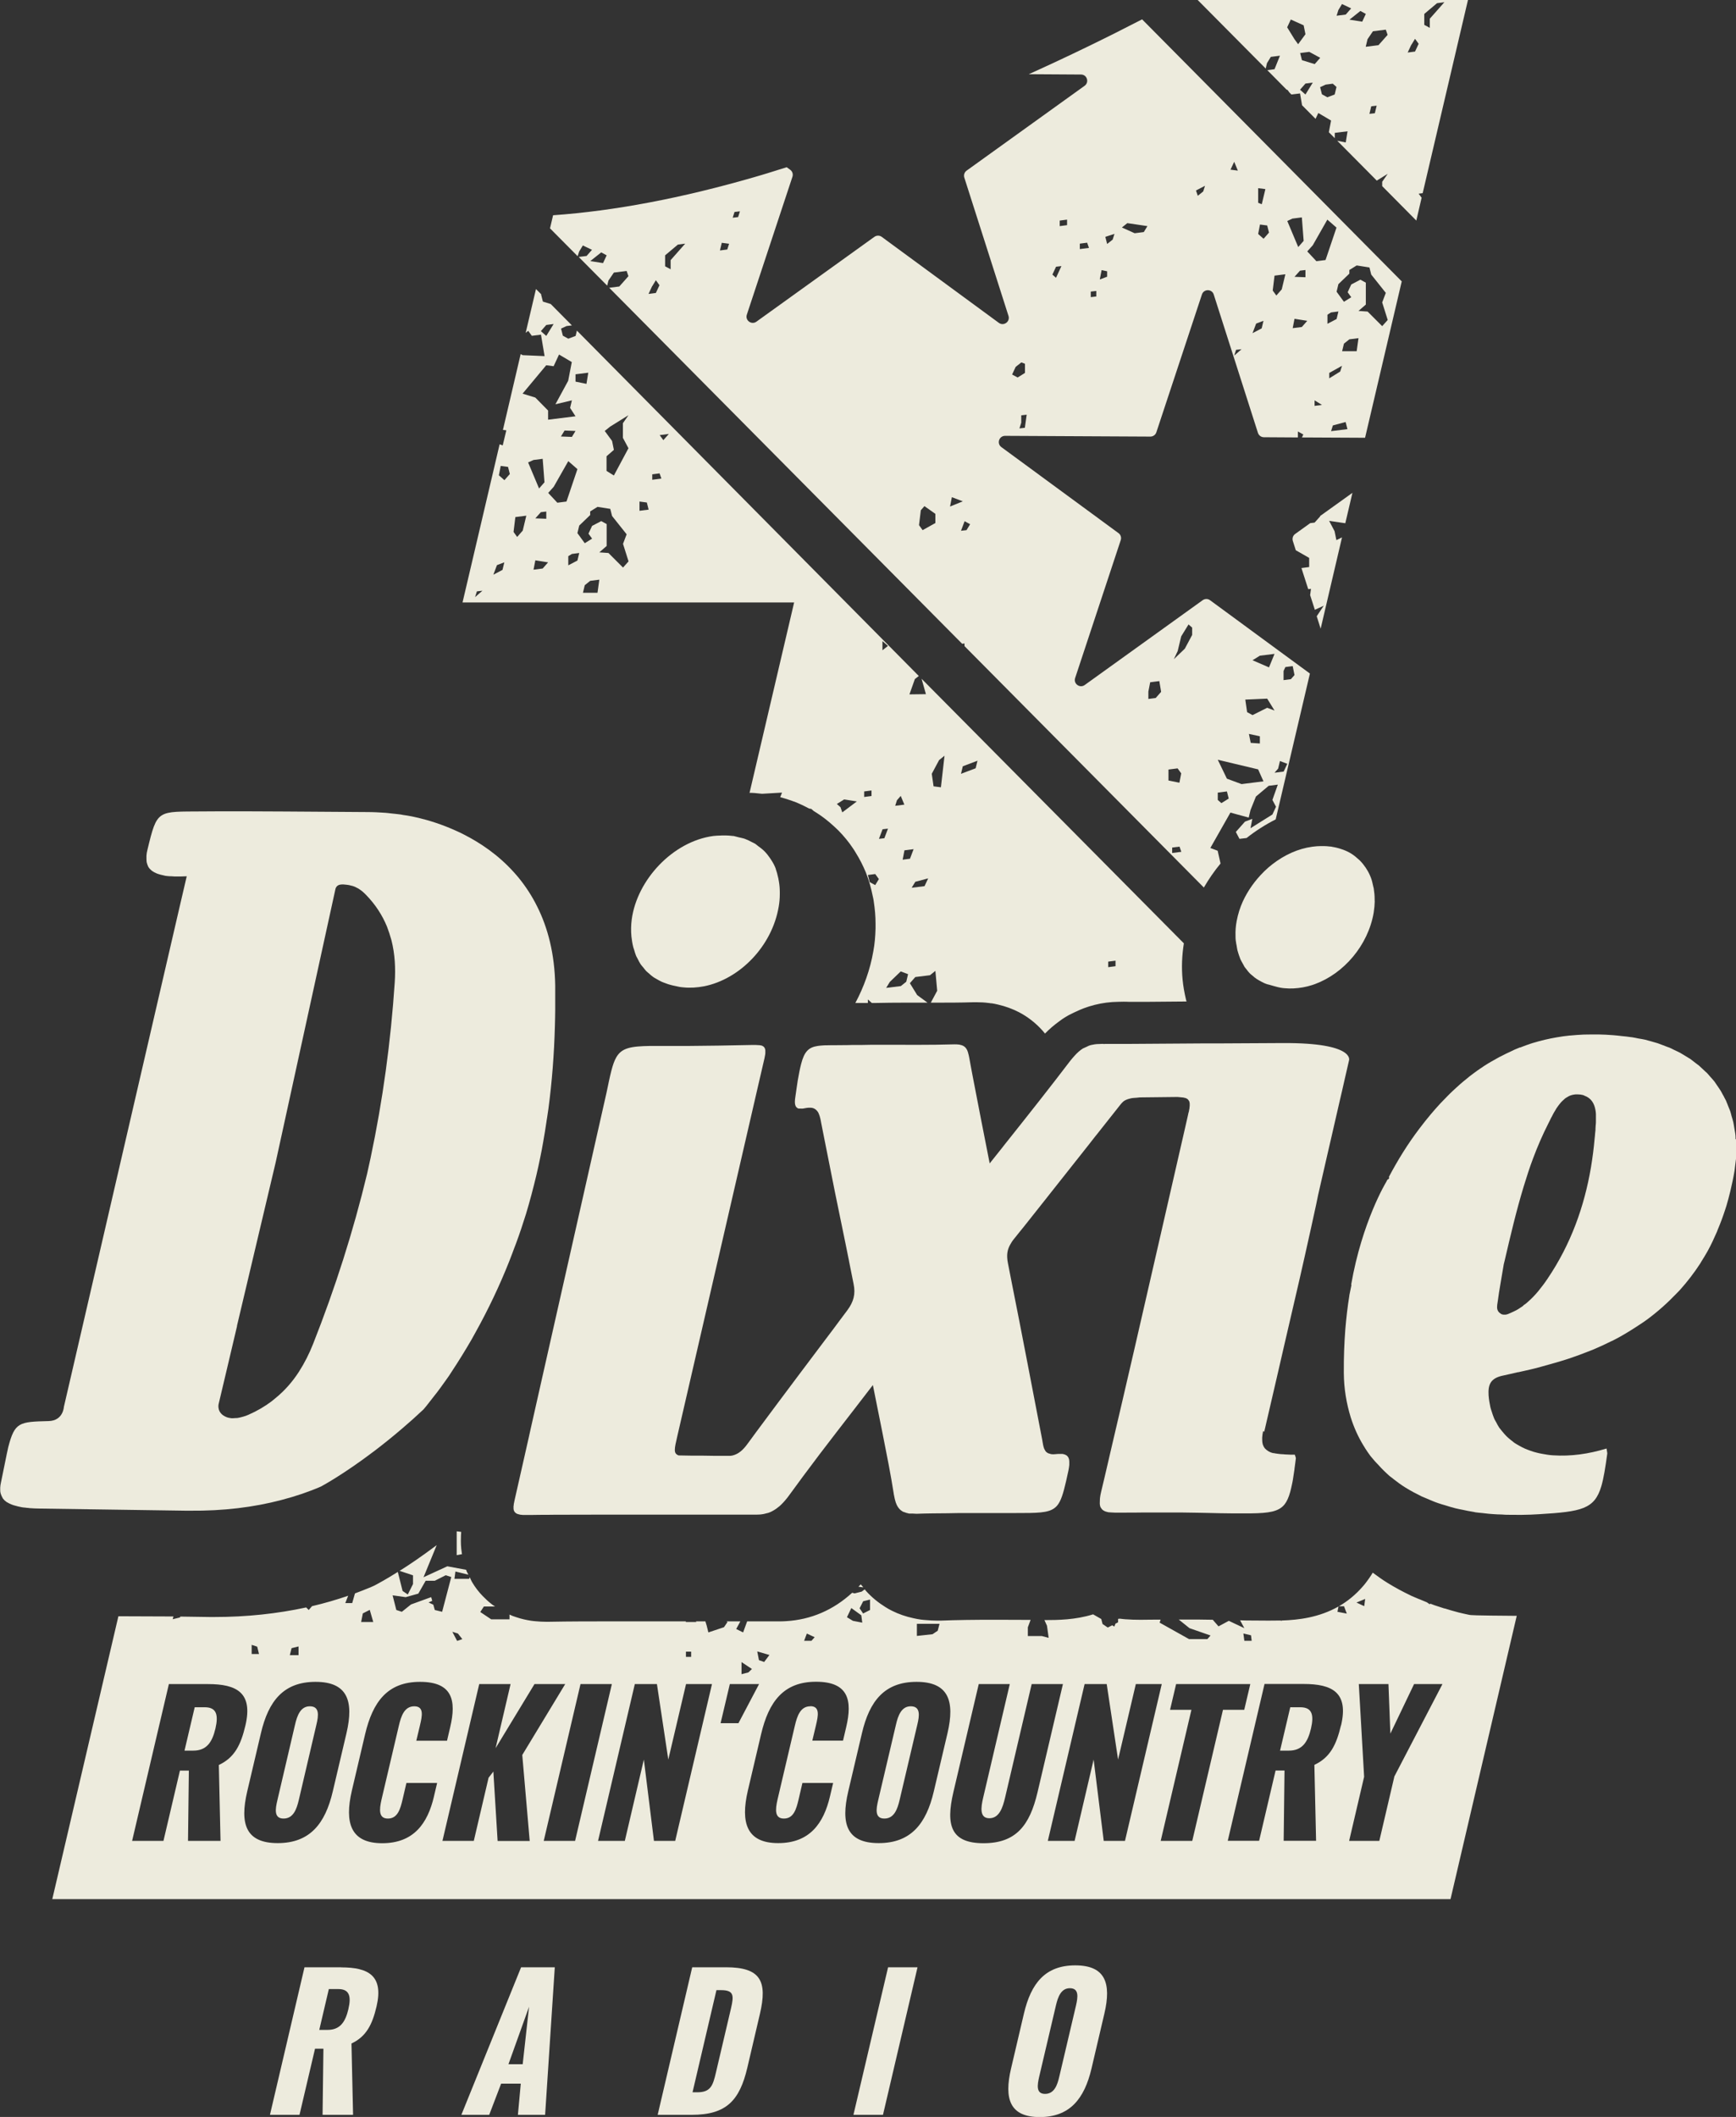
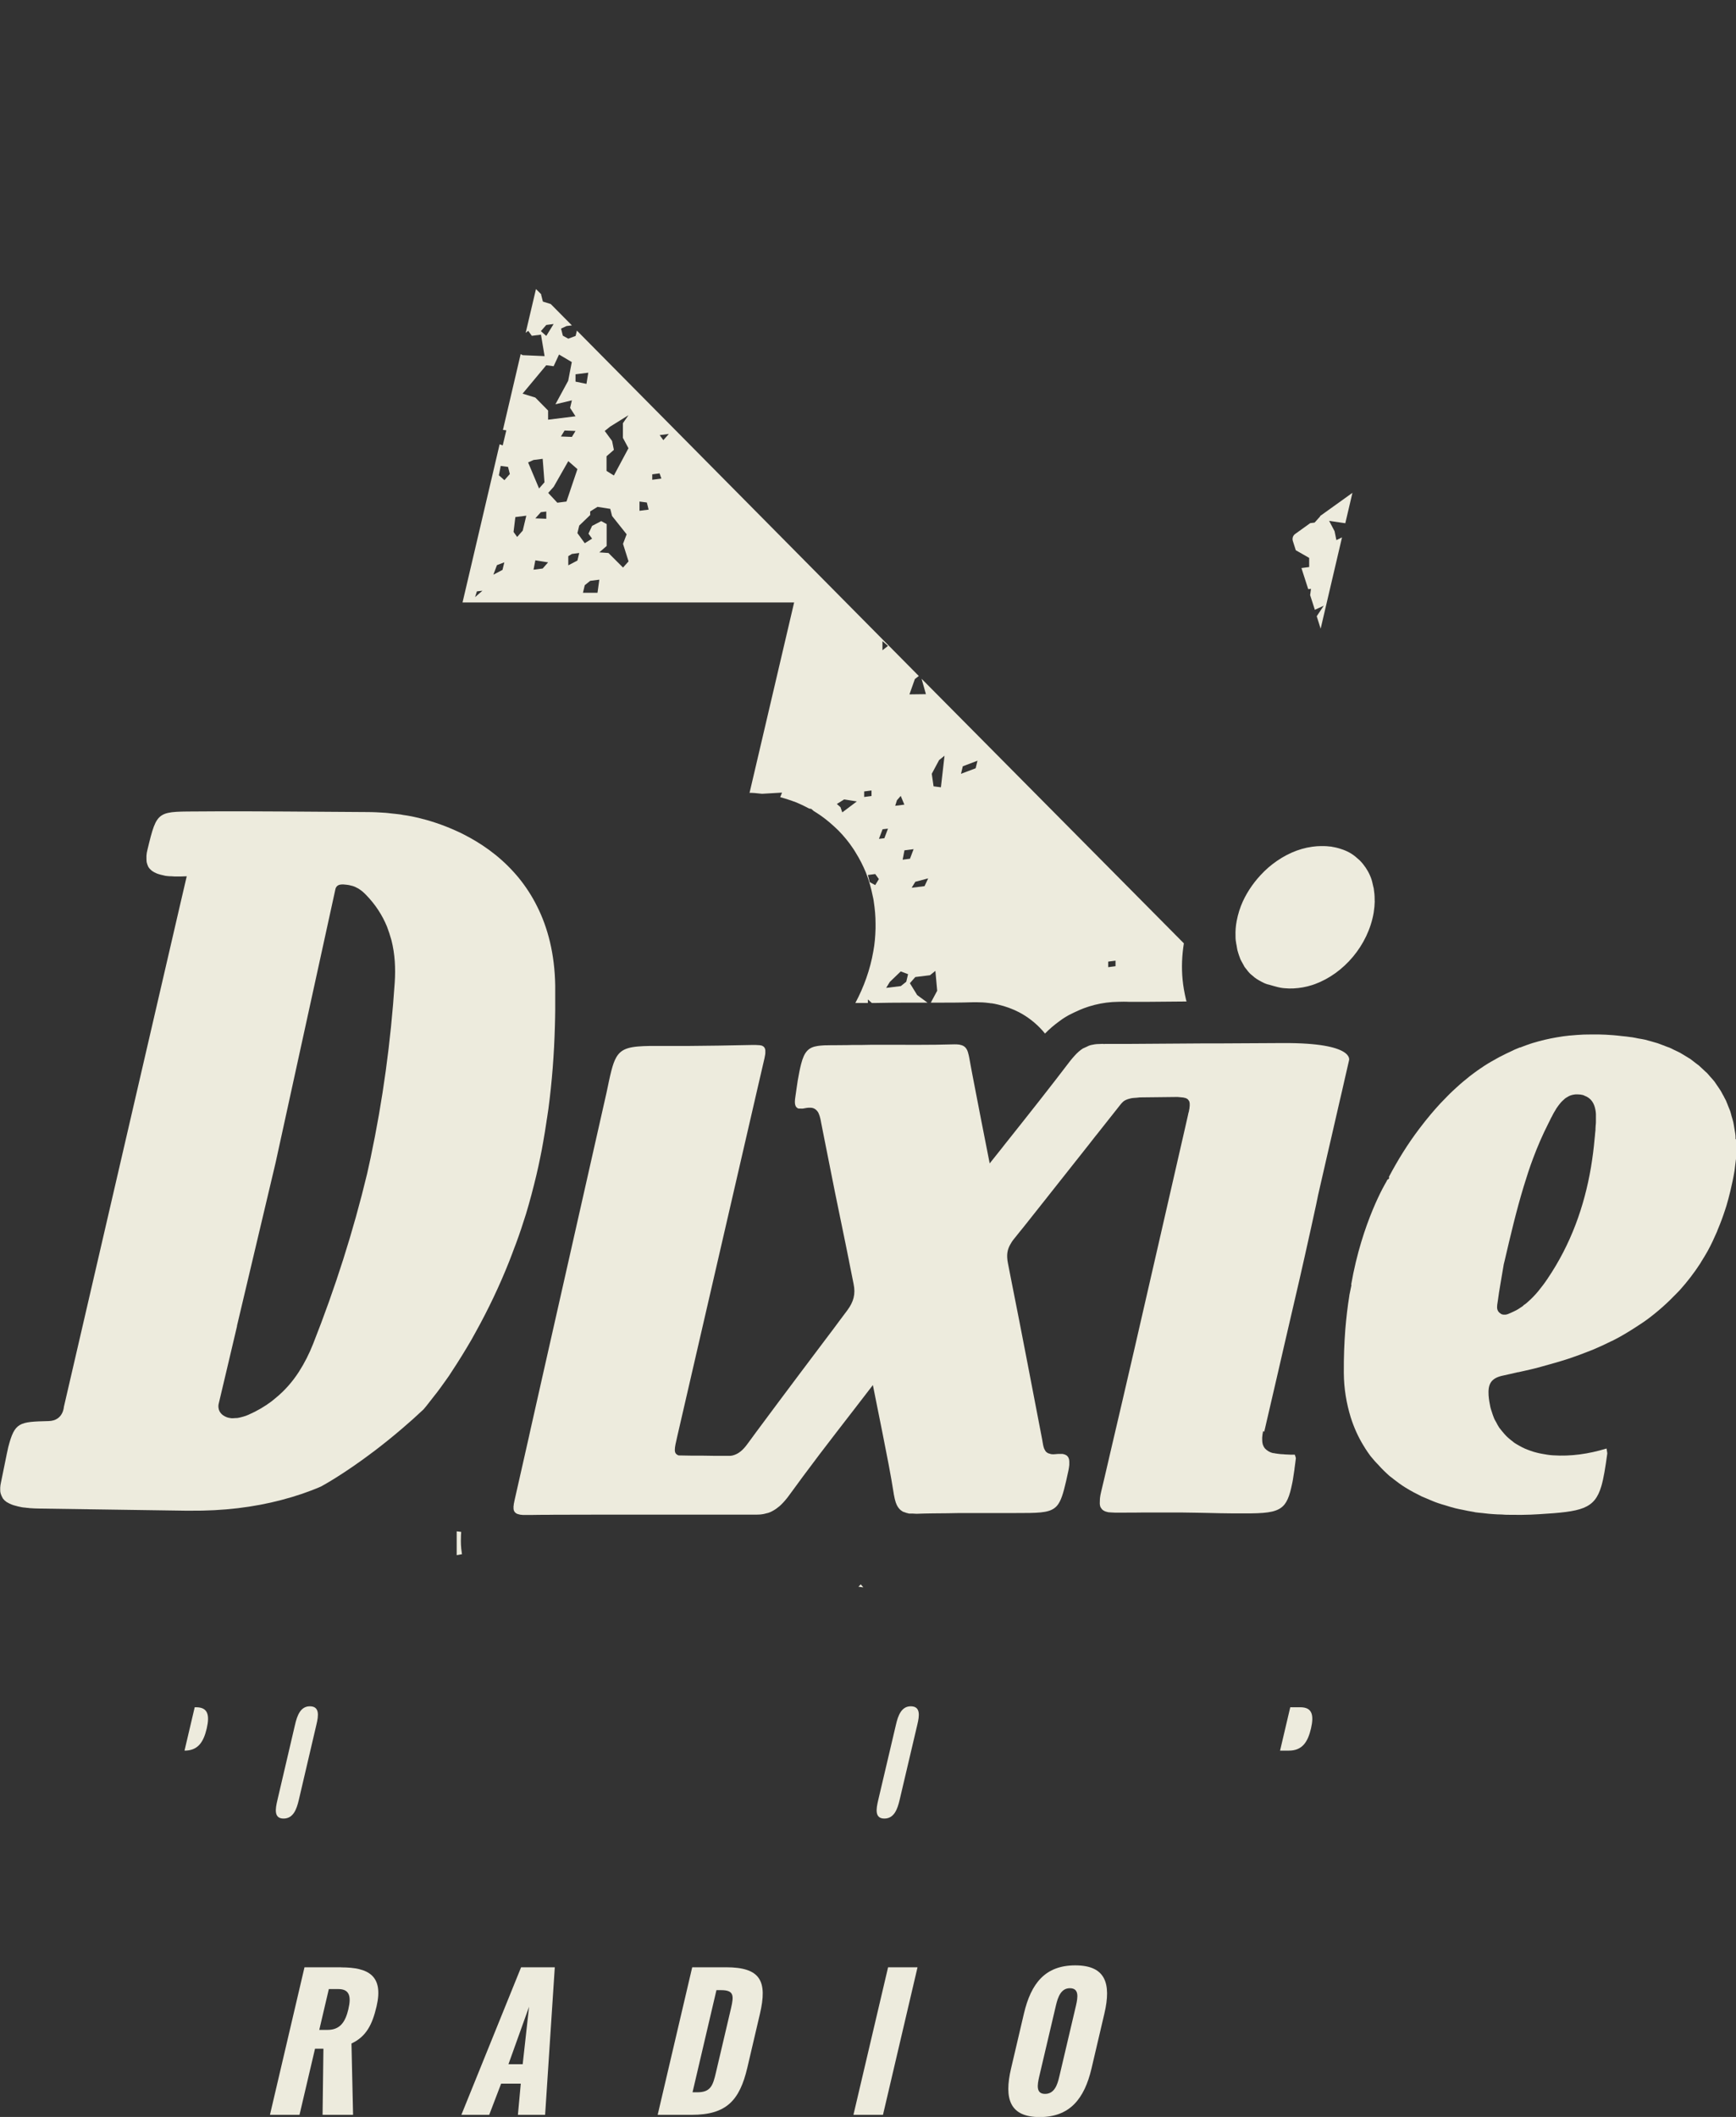
<svg xmlns="http://www.w3.org/2000/svg" id="Vrstva_1" data-name="Vrstva 1" viewBox="0 0 163.34 199.14">
  <rect x="0" y="0" width="163.34" height="199.14" fill="#333333" stroke="none" />
  <defs>
    <style>
      .cls-1 {
        fill: #edebdd;
      }
    </style>
  </defs>
  <path class="cls-1" d="M43.39,144.18s0-.05,0-.08l-.42-.05v2.24l.5-.09s-.01-.07-.02-.1c0-.01,0-.02,0-.03-.04-.25-.07-.51-.08-.76-.01-.24-.01-.47,0-.7v-.06c0-.12.01-.24.02-.36Z" />
  <path class="cls-1" d="M81.23,149.32c-.08-.09-.16-.18-.24-.28-.07.08-.15.14-.22.22l.45.06Z" />
  <path class="cls-1" d="M77.38,107.32s.07,0,.11,0h0s-.08,0-.11,0Z" />
  <path class="cls-1" d="M123.7,57.37l.85-.39-.66.99.37,1.17,2.01-8.59-.53.26-.17-.84-.51-.97,1.52.22.67-2.86-3.04,2.18v.04s-.52.58-.52.58l-.41.05-1.42,1.02c-.21.15-.29.41-.22.65l.28.88,1.26.72v.86l-.69.09h-.04s.64,1.99.64,1.99l.26-.03-.08.59.44,1.37Z" />
-   <path class="cls-1" d="M54.5,23.65l.34-.56.86.41-.51.58-.74.09,2.68,2.7.12-.48.51-.75,1.2-.15.17.49-.86.97-.95.12,33.21,33.49.22-.03v.25l22.52,22.71c.46-.79.98-1.55,1.57-2.26l-.27-1.2-.69-.26,1.89-3.33,1.72.47.17-.71.51-1.27,1.2-1.01.86-.11-.51,1.44.34.64-.34.73-2.06,1.29.17-.88-.69.26-.86.97.34.65.67-.08c.85-.67,1.77-1.26,2.74-1.75l3.22-13.72-9.4-6.9c-.2-.15-.48-.15-.69,0l-11.1,7.98c-.46.33-1.08-.12-.9-.66l4.29-12.97c.08-.24,0-.51-.21-.66l-11.02-8.09c-.46-.34-.22-1.06.35-1.06l13.67.07c.25,0,.48-.16.56-.4l4.29-12.97c.18-.54.94-.53,1.11,0l4.16,13.02c.08.24.3.41.56.41l3.2.02v-.56l.51.28-.13.28,5.94.03,3.45-14.71L107.46,1.82c-3.36,1.74-6.9,3.46-10.66,5.16l4.91.03c.57,0,.8.73.34,1.06l-11.1,7.98c-.21.15-.29.41-.22.65l4.16,13.02c.17.54-.45.99-.91.65l-11.02-8.09c-.2-.15-.48-.15-.69,0l-11.1,7.98c-.46.33-1.08-.12-.9-.66l4.29-12.97c.08-.24,0-.51-.21-.66l-.33-.24c-1.03.32-2.05.65-3.07.94-6.85,1.98-13.15,3.17-18.91,3.58l-.29,1.23,2.6,2.62.14-.43ZM120.77,63.12l.17-.37.69-.09.17.84-.34.39-.69.09v-.86ZM120.43,71.59l.69.26-.34.73-.86.11.34-.39.17-.71ZM118.54,61.68l1.38-.17-.52,1.27-1.55-.67.69-.43ZM119.23,65.72l.69,1.12-.69-.26-1.38.69-.51-.28-.17-1.18,2.06-.09ZM118.54,69.25v.69l-.86-.06-.17-.84,1.03.22ZM118.37,72.36l.51,1.14-2.06.26-1.38-.51-.86-1.78,3.78.9ZM114.58,74.56l.86-.11.17.67-.69.43-.34-.3v-.69ZM110.29,80.25v-.52l.69-.09.17.49-.86.11ZM110.8,61.28l.34-1.42.69-1.12.34.3v.69l-.69,1.29-1.03.99.34-.73ZM109.94,72.39l.86-.11.34.47-.17.88-1.03-.21v-1.03ZM108.05,65.06l.17-.88.86-.11.17,1.01-.51.58-.69.09v-.69ZM123.69,38.18v-.52l.69.43-.69.09ZM124.9,30.46v-.86l.34-.21.69-.09-.17.71-.86.45ZM125.07,35.08l1.2-.67-.17.54-1.03.64v-.52ZM125.24,40.56l.17-.54,1.2-.32.17.67-1.55.19ZM127.65,33.04h-1.37l.17-.71.51-.41.86-.11-.17,1.22ZM126.96,25.74v-.34l.69-.43,1.2.19.17.67,1.37,1.72-.34.9.52,1.65-.52.58-1.37-1.37-.86-.06.69-.6v-2.06l-.51-.28-.86.45-.34.73.34.47-.69.43-.69-.95.17-.71,1.03-.99ZM123.52,23.07l1.37-2.41.86.75-1.03,3.05-.86.11-.86-.92.52-.58ZM122.49,30.76l-.86.11.17-.88,1.2.19-.51.58ZM122.83,26.08l-1.03-.04.52-.58.51-.06v.69ZM121.63,20.56l.86-.11.17,2.21-.51.58-1.03-2.45.51-.24ZM119.91,25.93l1.03-.13-.34,1.42-.51.58-.34-.47.17-1.4ZM118.37,17.7l.69.09-.34,1.42-.34-.13v-1.38ZM118.54,21.12l.69.09.17.67-.51.58-.51-.45.17-.88ZM118.19,30.44l.69-.26-.17.71-.86.45.34-.9ZM116.13,33.45l.17-.54.52-.06-.69.6ZM116.13,15.23l.34.82-.69-.09.34-.73ZM113.38,17.47l-.17.54-.51.41-.17-.5.86-.45ZM106.07,20.99l1.89.28-.34.56-.86.11-1.2-.54.51-.41ZM104.86,22l-.17.54-.52.41-.17-.67.86-.28ZM103.66,25.41l.51.11v.51l-.69.26.17-.88ZM102.63,27.43l.52-.06v.52l-.52.06v-.52ZM101.6,22.92l.69-.09.17.49-.86.11v-.52ZM99.71,20.75l.69-.09v.52l-.69.09v-.52ZM99.36,25.09l.51-.06-.51,1.1-.34-.3.34-.73ZM96.44,40.24l-.52.06.17-.54v-.69l.51-.06-.17,1.22ZM95.58,34.5l.52-.41.34.13v.86l-.69.43-.52-.28.34-.73ZM91.28,49.31l-.34.56-.52.06.34-.9.51.28ZM89.56,46.77l1.03.39-1.2.49.17-.88ZM86.64,48l.34-.39,1.03.73v.86l-1.2.67-.34-.47.17-1.4ZM69.11,19.94l.51-.06-.17.54-.51.06.17-.54ZM67.91,22.84l.69.09-.17.54-.69.09.17-.71ZM62.58,24.02l1.2-1.01.69-.09-1.37,1.55v.86l-.52-.28v-1.03ZM61.37,26.92l.34-.56.34.47-.34.73-.69.09.34-.73ZM57.08,24.02l-.34.73-1.2-.19,1.03-.82.51.28Z" />
-   <path class="cls-1" d="M119.23,5.91l.34-.56.86-.11-.51,1.27-.68.09,1.84,1.86.04-.03.2.27.19.19.81-.1.19,1.11,1.27,1.28.26-.55,1.2.71-.21,1.1.56.56v-.5l1.2-.15-.17,1.05-.8-.16,3.72,3.75,1.03-.64-.52.75v.41l3.21,3.24.5-2.15-.28-.38.38-.05,4.26-18.17h-25.43l6.4,6.45.13-.55ZM134.01,1.31l1.2-1.01.69-.09-1.37,1.55v.86l-.52-.28v-1.03ZM122.83,8.89l-.51-.45.51-.58.69-.09-.69,1.12ZM129.37,10.65l-.52.06.17-.71.51-.06-.17.71ZM132.8,4.21l.34-.56.34.47-.34.73-.69.09.34-.73ZM129.19,2.94l1.2-.15.17.49-.86.97-1.2.15.17-.71.51-.75ZM128.51,1.31l-.34.73-1.2-.19,1.03-.82.51.28ZM125.93.94l.34-.56.86.41-.51.58-.86.11.17-.54ZM125.41,7.88l.34.3-.17.71-.69.26-.51-.28-.17-.67.52-.24.69-.09ZM124.21,5.45l-.51.58-1.2-.37-.17-.67.86-.11,1.03.56ZM121.46,1.84l1.2.54.17.84-.69.94-.34-.47-.69-1.12.34-.73Z" />
  <path class="cls-1" d="M70.51,74.58c.33,0,.67.03.99.07.06,0,.14.02.21.02l1.87-.11-.17.43c.3.08.6.17.89.27.06.02.12.04.18.06.07.03.14.05.21.08,0,0,.01,0,.02,0,.5.19.97.42,1.42.66l.2.03.23.2c.08.05.16.1.24.15.59.37,1.16.82,1.7,1.32.05.04.09.08.14.13.09.08.18.17.26.25.51.52.97,1.08,1.36,1.67.09.13.18.27.26.41.38.61.68,1.21.93,1.81.02.04.03.08.05.13.26.66.46,1.36.62,2.16l.04.18c.02.1.04.19.05.29.11.72.17,1.4.17,2.1,0,.06,0,.11,0,.17,0,.09,0,.18,0,.27-.02.76-.08,1.47-.21,2.16-.3,1.73-.89,3.36-1.69,4.86.05,0,.11,0,.16,0,.3,0,.64,0,1.02,0v-.33l.37.33h.33c.93-.02,1.86-.03,2.79-.03h1.52s.6,0,.6,0l-.97-.71-.69-1.12.51-.58,1.38-.17.51-.41.17,1.87-.6,1.12h.56c.96,0,2.23,0,3.46-.04h.05c.08,0,.16,0,.24,0,.38,0,.76.02,1.12.07.08,0,.15.02.21.03,0,0,.02,0,.02,0,.02,0,.04,0,.06,0,.2.03.4.07.6.12.7.16,1.35.4,1.96.71.1.05.21.11.31.17h0c.82.48,1.54,1.09,2.15,1.84,0,0,0,0,0,.01.43-.44.88-.82,1.35-1.16.39-.3.82-.56,1.28-.77.03-.02.07-.03.1-.05.07-.03.15-.07.22-.1.39-.19.97-.43,1.72-.62.75-.19,1.48-.28,2.21-.29.16,0,.33-.01.5-.01.16,0,.32,0,.48.01h1.92s3.54-.03,3.54-.03c-.02-.06-.03-.11-.05-.18-.15-.64-.26-1.25-.32-1.87-.11-1.15-.06-2.29.12-3.42l-24.68-24.89.41,1.45-1.55.02.51-1.44.37-.29L54.28,31.1l-.12.5-.69.26-.51-.28-.17-.67.52-.24.5-.06-1.99-2.01-.74-.23-.17-.67h.03s-.51-.51-.51-.51l-.97,4.12.24-.19.34.47.86-.11.34,2.02-2.06-.09-.19-.1-1.67,7.13.32.04-.34,1.42-.29-.11-3.49,14.88h31.2l-4.19,17.89ZM104.27,90.46l.69-.09v.52l-.69.09v-.52ZM90.6,72.08l1.37-.52-.17.71-1.38.52.17-.71ZM88.36,71.5l.51-.41-.34,2.97-.69-.09-.17-1.18.69-1.29ZM87.33,82.63l-.34.73-1.21.15.34-.56,1.2-.32ZM85.96,79.88l-.34.9-.69.09.17-.88.86-.11ZM84.41,75.26l.34-.39.34.82-.86.11.17-.54ZM84.75,91.38l.69.26-.17.71-.51.41-1.38.17.34-.56,1.03-.99ZM83.03,60.31l.52.45-.52.41v-.86ZM83.03,78.01l.52-.06-.34.9-.51.06.34-.9ZM82.69,82.7l-.34.56-.52-.28-.17-.67.69-.09.34.47ZM81.31,74.45l.69-.09v.52l-.69.09v-.52ZM79.42,75.2l1.2.19-1.37,1.03-.17-.49-.34-.3.69-.43ZM54.15,35.21l1.2-.15-.17,1.05-1.03-.21v-.69ZM50.89,31.15l.51-.58.69-.09-.69,1.12-.51-.45ZM51.4,34.36l.69.09.51-1.1,1.2.71-.34,1.76-1.2,2.21,1.55-.37-.17.71.51.79-2.58.32v-.86l-1.2-1.22-1.2-.37,2.24-2.69ZM54.15,40.54l-.34.56-1.03-.04.34-.56,1.03.04ZM44.7,56.17l.17-.54.52-.06-.69.6ZM47.28,53.61l-.86.45.34-.9.69-.26-.17.71ZM47.45,45.16l-.51-.45.17-.88.69.09.17.67-.51.58ZM49.17,49.93l-.51.58-.34-.47.17-1.4,1.03-.13-.34,1.42ZM50.2,43.27l.86-.11.17,2.21-.51.58-1.03-2.45.51-.23ZM51.4,48.11v.69l-1.03-.04.52-.58.51-.06ZM51.06,53.48l-.86.11.17-.88,1.2.19-.51.58ZM52.44,47.29l-.86-.92.52-.58,1.37-2.41.86.75-1.03,3.05-.86.11ZM54.33,52.73l-.86.45v-.86l.34-.21.69-.09-.17.71ZM56.22,55.76h-1.37l.17-.71.51-.41.86-.11-.17,1.22ZM58.62,53.39l-1.37-1.37-.86-.06.69-.6v-2.06l-.51-.28-.86.45-.34.73.34.47-.69.43-.69-.95.17-.71,1.03-.99v-.34l.69-.43,1.2.19.17.67,1.37,1.72-.34.9.52,1.65-.52.58ZM59.14,42.15l-1.38,2.58-.69-.43v-1.38l.69-.6-.17-.84-.69-.94.51-.41,1.72-1.07-.52.75v1.38l.52.97ZM60.17,48.04v-.86l.69.09.17.67-.86.11ZM61.37,45.14v-.52l.69-.09.17.49-.86.11ZM62.41,41.4l-.34-.47.86-.11-.51.58Z" />
  <path class="cls-1" d="M32.11,185.06h-3.46l-3.25,13.88h2.78l1.46-6.22h.79l-.08,6.22h2.87l-.15-6.71c1.39-.65,1.96-1.78,2.36-3.49.68-2.91-.79-3.67-3.32-3.67ZM32.78,189c-.29,1.23-.8,1.95-1.96,1.95h-.78l.9-3.84h.9c1.05,0,1.22.7.94,1.88Z" />
  <path class="cls-1" d="M43.41,198.94h2.62l1.12-2.93h1.85l-.27,2.93h2.56l.91-13.88h-3.17l-5.62,13.88ZM49.17,194.18h-1.33l1.94-5.41-.6,5.41Z" />
  <path class="cls-1" d="M68.31,185.06h-3.18l-3.25,13.88h3.21c3.24,0,4.5-1.33,5.23-4.45l1.18-5.04c.72-3.08.08-4.39-3.19-4.39ZM68.78,188.92l-1.42,6.05c-.29,1.25-.51,1.85-1.77,1.85h-.43l2.25-9.61h.42c1.23,0,1.23.5.95,1.71Z" />
  <polygon class="cls-1" points="80.3 198.94 83.08 198.94 86.33 185.06 83.56 185.06 80.3 198.94" />
  <path class="cls-1" d="M101.17,184.88c-2.82,0-4.16,1.68-4.83,4.54l-1.21,5.16c-.67,2.86-.12,4.57,2.7,4.57s4.2-1.71,4.87-4.57l1.21-5.16c.67-2.86.1-4.54-2.74-4.54ZM101.24,188.66l-1.57,6.68c-.18.79-.47,1.63-1.34,1.63s-.73-.84-.55-1.63l1.57-6.68c.19-.82.49-1.63,1.31-1.63.87,0,.77.8.58,1.63Z" />
  <path class="cls-1" d="M129.34,84.77c0-.06,0-.12,0-.19,0-.33-.03-.65-.08-.96,0-.06-.02-.12-.04-.18,0-.03-.02-.06-.02-.09h0c-.06-.28-.12-.55-.22-.81,0,0,0-.01-.01-.02-.11-.28-.24-.54-.4-.78-.03-.04-.05-.09-.08-.13-.16-.23-.33-.45-.53-.65-.04-.04-.08-.08-.12-.11-.21-.19-.43-.38-.67-.53,0,0-.02,0-.03-.02-.24-.15-.5-.27-.77-.37-.05-.02-.1-.04-.15-.05-.28-.1-.57-.17-.88-.22-.03,0-.05-.02-.08-.02-.04,0-.09,0-.14-.01-.19-.02-.37-.04-.57-.04-.08,0-.16,0-.24,0-.27,0-.54.02-.83.06-1.35.18-2.64.78-3.75,1.64-.25.19-.49.4-.72.62-.04.04-.07.07-.11.11-.81.8-1.49,1.75-1.96,2.77-.27.59-.46,1.21-.58,1.84-.09.47-.13.95-.11,1.42,0,.14,0,.28.02.42,0,.04.02.08.02.12.01.12.04.23.06.34.03.15.04.31.08.46.02.09.06.18.08.27.05.16.1.31.16.46.01.03.02.06.03.09.04.1.1.19.15.29.01.02.03.04.04.07.02.04.04.07.06.11.05.09.09.18.14.26.06.09.14.18.21.27.09.12.18.24.29.35.08.08.18.16.27.23.11.1.22.2.35.28.06.04.12.07.18.11.05.03.09.06.14.08.13.07.26.15.4.21.12.06.25.1.38.14,0,0,.02,0,.03,0,0,0,.94.28,1.18.31,0,0,0,0,.01,0,.1.02.21.03.32.04.58.06,1.16.02,1.74-.08.29-.05.59-.13.88-.22.09-.03.18-.06.26-.09,2.69-.99,4.99-3.62,5.52-6.72.06-.38.09-.74.1-1.09Z" />
-   <path class="cls-1" d="M59.66,89.33c.06.21.12.42.2.61.05.1.11.2.16.3.08.16.16.32.26.47.07.1.15.19.23.28.1.13.2.26.31.38,0,0,.01,0,.02.01.08.08.17.15.26.23.12.11.24.21.38.31.02.02.05.03.08.05h0c.08.05.17.1.26.15.14.08.28.16.43.23.13.06.26.1.39.15.16.06.32.12.5.16.14.04.29.07.44.1.12.02.24.06.37.08.11.02.23.03.34.04.65.07,1.31.02,1.95-.1,3.34-.66,6.4-3.75,7.03-7.5.07-.4.1-.78.1-1.16,0-.07,0-.14,0-.2,0-.36-.03-.7-.09-1.03,0-.05-.02-.09-.03-.14,0-.02,0-.03,0-.05-.01-.07-.03-.14-.05-.21-.03-.12-.06-.25-.09-.37-.04-.13-.08-.26-.12-.38,0,0,0-.01,0-.02-.11-.3-.26-.57-.43-.83-.03-.05-.06-.1-.09-.14-.17-.25-.35-.48-.56-.69-.05-.04-.09-.08-.13-.12-.14-.13-.3-.24-.45-.35-.09-.07-.18-.15-.28-.22-.01,0-.03-.01-.04-.02-.09-.06-.2-.09-.3-.15-.17-.09-.34-.18-.53-.25-.05-.02-.1-.04-.15-.06-.16-.05-.34-.08-.5-.12-.15-.03-.28-.08-.43-.11-.03,0-.05-.02-.08-.02-.05,0-.11,0-.15-.01-.2-.02-.4-.04-.6-.04-.08,0-.17,0-.25,0-.02,0-.04,0-.06,0-.06,0-.13.01-.2.01-.21,0-.42.02-.64.04-3.81.51-7.18,4.12-7.68,7.85-.07.53-.08,1.07-.03,1.6.04.35.09.68.17.99.02.1.06.18.09.28Z" />
  <path class="cls-1" d="M118.95,134.69c.43-1.88.87-3.77,1.31-5.65.18-.78.36-1.56.54-2.35h0c.49-2.09.97-4.17,1.45-6.25.61-2.65,1.79-8,1.77-8.02l.32-1.4.33-1.44.22-.96.4-1.73.78-3.4.19-.81.3-1.32h0s.37-1.61.37-1.61c0,0,.6-1.66-6.19-1.63-.02,0-.03,0-.05,0l-5.58.03h-1.59s-7.36.05-7.36.05h-2.21s-.03.01-.05.01c-.19-.03-.34,0-.5,0-.27,0-.5.04-.72.09-.18.04-.33.11-.48.19-.08.04-.17.07-.24.11-.02,0-.02.01-.04.01,0,0,0,0,0,0-.29.18-.56.42-.81.7,0,0,0,0,0,0-.14.15-.27.31-.41.48-1.88,2.47-3.81,4.91-5.88,7.51-.18.23-.38.47-.56.71l-.16.2c-.33.41-.64.81-.98,1.23-.58-2.96-1.11-5.61-1.6-8.2,0,0,0,0,0,0-.11-.6-.23-1.19-.33-1.78-.03-.15-.06-.28-.1-.41,0-.03-.01-.05-.02-.08-.04-.12-.08-.22-.14-.31-.01-.02-.02-.03-.04-.05-.06-.09-.14-.16-.24-.22,0,0,0,0-.01,0-.1-.06-.22-.09-.36-.12-.02,0-.02,0-.04-.01,0,0-.02,0-.04,0-.12-.02-.25-.02-.4-.02-2.29.07-4.59.04-6.88.04-.64,0-1.28,0-1.91.02-.18,0-.36,0-.55,0-.24,0-.45,0-.67.01-.82.02-1.48,0-2.01.02-.11,0-.22,0-.33.01-.19.01-.36.03-.51.05-.86.13-1.26.53-1.56,1.69-.11.42-.21.92-.32,1.56-.03.21-.07.44-.1.67-.04.28-.08.58-.13.91-.08.53-.06.94.3,1.06,0,0,.01,0,.02,0,.05,0,.1,0,.14,0,.11,0,.22.02.38-.02.15-.03.28-.05.4-.06.04,0,.06,0,.1,0,.07,0,.15,0,.21.01.13.02.24.07.34.14.02.01.04.03.06.05.08.07.15.15.2.24,0,.01,0,.02.02.03.01.02.02.06.03.08.04.09.08.19.11.3,0,.03.02.07.03.11.03.14.07.28.09.44.11.56.22,1.11.33,1.67,0,0,0,0,0,0,.64,3.27,1.3,6.53,1.98,9.79.09.43.17.86.26,1.29.03.12.05.24.07.36.07.35.14.7.21,1.05.07.33.13.67.2,1,.21.98,0,1.7-.58,2.49-.45.59-.88,1.18-1.32,1.77-.25.33-.49.65-.74.98-.79,1.05-1.58,2.1-2.37,3.15-1.39,1.85-2.77,3.7-4.15,5.56-.17.24-.35.47-.52.71-.1.14-.21.28-.31.42-.4.55-.82.93-1.37,1.07-.09.03-.19.03-.29.04h-1.32s-1.34-.02-1.34-.02h-.97s-1.16-.02-1.16-.02c0,0-.01,0-.02,0-.5-.19-.41-.57-.12-1.82l7.6-32.95.19-.82.41-1.77c.03-.14.05-.26.07-.37,0-.03,0-.06.01-.09,0-.08,0-.16,0-.22,0-.02,0-.04,0-.06,0-.08-.03-.14-.05-.2,0-.01-.02-.02-.02-.04-.02-.04-.05-.07-.09-.11-.01-.01-.02-.02-.04-.03-.05-.03-.1-.06-.16-.08,0,0-.02,0-.03,0-.05-.01-.09-.02-.14-.03,0,0-.02,0-.03,0-.19-.02-.42-.02-.69-.02-2.6.05-3.92.08-5.88.09-.66,0-1.4,0-2.28,0-.53,0-.99,0-1.41,0-1.86.03-2.68.19-3.19,1.05-.38.64-.58,1.67-.93,3.34l-5.92,26.22-1.23,5.46-.17.77-.47,2.08-.86,3.8c-.02.11-.04.2-.06.3-.01.03-.01.06-.02.09,0,.02,0,.04,0,.06,0,.04-.01.08-.02.11,0,.01,0,.02,0,.03,0,.02,0,.04,0,.07,0,.05,0,.09,0,.14,0,.03.01.06.01.09,0,.04.02.08.04.12,0,.02.02.05.03.07.02.04.05.07.09.1.01.01.02.03.04.04.05.04.12.08.2.1,0,0,0,0,0,0,.07.02.15.04.24.06,0,0,.02,0,.03,0,.12.02.27.03.44.02.04,0,.08,0,.12,0,.41,0,.82,0,1.22-.01h0c.45,0,.91,0,1.36-.01,1.52,0,3.04-.01,4.56-.01h5.66s.74,0,.74,0h8s0,0,0,0c.02,0,.04,0,.06,0,.01,0,.03,0,.04,0,.1,0,.19,0,.29-.01.26-.02.5-.07.73-.14.03,0,.05-.01.08-.02.15-.05.29-.11.42-.19.22-.12.43-.27.63-.44.25-.22.49-.49.73-.79.03-.04.06-.08.09-.12.05-.06.09-.12.14-.19.2-.28.41-.55.61-.83.21-.29.42-.57.63-.86,2.07-2.8,4.26-5.57,6.58-8.6.3,1.54.61,3.01.89,4.44.16.79.31,1.58.46,2.35.05.24.09.48.14.72.17.9.33,1.8.47,2.69,0,.06.02.12.03.17.04.24.09.44.15.63.01.04.02.08.04.11.06.17.14.32.24.45.01.02.04.04.05.06.09.11.2.2.32.27.02,0,.03.02.05.03.04.02.09.02.13.04.11.04.23.09.36.11.02,0,.04.01.05.02,0,0,.02,0,.03,0,.02,0,.04,0,.06,0,.02,0,.05,0,.07,0,.07,0,.15,0,.22,0,.11,0,.21.02.34.02.99-.04,1.98-.04,2.98-.05.36,0,.72-.02,1.09-.02.94,0,1.87,0,2.81,0,.13,0,.27,0,.4,0,.28,0,.56,0,.84,0,.35,0,.7,0,1.05,0,.06,0,.11,0,.18,0,2,0,3.02,0,3.64-.47.08-.06.16-.13.23-.21.38-.44.59-1.16.86-2.32.07-.3.14-.63.22-1,.04-.19.06-.36.08-.52,0-.04,0-.07,0-.11.01-.15,0-.29-.02-.41,0-.02-.01-.04-.02-.06-.03-.11-.08-.2-.16-.27-.01-.01-.02-.02-.03-.03-.09-.07-.21-.12-.36-.15,0,0,0,0-.01,0,0,0-.01,0-.03-.01-.02,0-.05,0-.07,0-.05,0-.1,0-.16,0-.02,0-.04,0-.06,0-.11,0-.23,0-.37.02-.16.02-.29.02-.41,0-.03,0-.04-.01-.07-.02-.14-.03-.26-.07-.35-.15,0,0-.01,0-.02-.01-.09-.08-.15-.18-.2-.29,0-.02-.02-.04-.03-.06-.04-.11-.07-.23-.1-.37,0-.05-.02-.11-.03-.17-.02-.1-.03-.2-.05-.3-.96-4.97-1.9-9.94-2.89-14.89-.11-.56-.22-1.13-.33-1.69-.04-.18-.06-.35-.07-.52-.03-.49.07-.91.34-1.34.06-.1.11-.2.19-.3.21-.26.43-.53.64-.8.13-.16.26-.32.39-.48.71-.89,1.44-1.81,2.18-2.75.01-.01.02-.03.03-.04,1.3-1.64,2.62-3.31,3.91-4.94.07-.09.14-.18.21-.27.12-.15.24-.31.36-.46.04-.06.09-.11.13-.16.69-.87,1.36-1.72,2.01-2.54.16-.2.33-.44.52-.61.2-.18.65-.33,1.01-.35.21-.01.39-.03.55-.05l3.55-.04c.19.02.37.03.43.04.09,0,.16.02.23.04.05.01.09.02.13.03.04.02.08.04.11.06.03.02.06.03.08.06.03.03.05.06.07.09.02.03.03.05.05.08.02.03.03.07.03.11,0,.03.02.06.02.09,0,.05,0,.09,0,.14,0,.04,0,.07,0,.1,0,.05-.01.11-.02.17,0,.03,0,.07-.01.1-.02.07-.03.14-.04.22,0,.03-.01.05-.02.07-.03.1-.05.2-.07.3-.1.43-.2.87-.3,1.32-.79,3.45-1.69,7.4-2.45,10.7-1.51,6.61-3.03,13.22-4.58,19.82-.05.22-.1.43-.15.65-.23.99-.46,1.99-.7,2.98-.05.2-.08.38-.1.55,0,.05-.01.09-.01.14-.01.11-.01.22-.01.31,0,.04,0,.08,0,.11.01.12.03.23.07.31,0,0,0,0,0,0,.03.05.06.09.09.13.02.03.04.06.06.08.02.02.04.04.06.05.05.04.11.08.18.11.03.01.05.02.07.03.09.03.2.06.31.08,0,0,0,0,0,0,.05,0,.12,0,.17.01.12,0,.25.02.39.02.13,0,.26,0,.41,0,.09,0,.18,0,.27,0,.05,0,.11,0,.16,0h.02s.06,0,.09,0c.03,0,.06,0,.08,0,.51,0,1.03,0,1.54-.01.26,0,.53,0,.79,0,.16,0,.33,0,.49,0,.38,0,.76,0,1.14,0,.23,0,.45,0,.68,0,.21,0,.45,0,.71,0,.41,0,.86.01,1.33.02.35,0,.7.02,1.05.02.83.02,1.62.04,2.19.04.26,0,.5,0,.74,0,.29,0,.57,0,.82,0h.01c.11,0,.24,0,.35,0,1.65-.02,2.54-.17,3.08-.8h0c.06-.07.11-.15.16-.23.01-.01.02-.03.03-.04.2-.34.35-.78.48-1.36,0-.05.02-.09.03-.14.01-.06.02-.12.04-.19.01-.06.03-.13.04-.19.01-.07.02-.14.04-.22.05-.3.1-.64.15-.99,0-.01,0-.02,0-.04.04-.31.09-.63.13-.99,0-.05-.03-.11-.1-.33-.29,0-.56,0-.81-.02,0,0-.02,0-.02,0-.08,0-.16-.01-.23-.02-.18,0-.35-.02-.5-.04-.16-.02-.3-.04-.44-.07-.02,0-.04,0-.06,0-.15-.04-.28-.09-.4-.16-.03-.02-.06-.04-.09-.06-.09-.06-.17-.12-.23-.19-.02-.02-.05-.04-.06-.07-.08-.1-.13-.21-.18-.35,0-.03,0-.06-.02-.09-.02-.12-.03-.25-.03-.39,0-.05,0-.1,0-.15.01-.19.04-.39.09-.62Z" />
  <path class="cls-1" d="M17.86,142.11c3.15.03,6.01-.32,8.63-1.01l.07-.02c1.26-.33,2.48-.74,3.63-1.24,0,0,2.05-1.08,5.05-3.36.8-.61,1.68-1.31,2.6-2.1.65-.55,1.32-1.15,2.01-1.8.21-.24.41-.5.61-.76.45-.56.89-1.13,1.31-1.73.16-.23.33-.45.49-.69.08-.12.16-.25.24-.37.66-1,1.29-2.02,1.88-3.04.12-.21.24-.43.36-.65,1.21-2.18,2.27-4.41,3.17-6.68.16-.4.31-.81.46-1.21.06-.16.12-.31.18-.47.34-.92.65-1.85.94-2.78.36-1.19.68-2.41.97-3.62.14-.58.26-1.16.38-1.74.1-.48.19-.95.27-1.43.12-.63.21-1.27.31-1.91h0v-.02c.04-.26.09-.51.12-.77.02-.13.04-.27.06-.4.34-2.56.54-5.16.61-7.78.01-.5.03-1.01.03-1.51,0-.64,0-1.29,0-1.93,0-.07,0-.15,0-.22,0-.05,0-.11,0-.16-.05-3-.7-5.45-1.7-7.44-.49-.99-1.07-1.87-1.7-2.65-.16-.2-.33-.39-.5-.58-1.45-1.61-3.14-2.75-4.72-3.55-.23-.12-.46-.23-.69-.33-2.74-1.25-5.02-1.5-5.02-1.5-.07-.01-.13-.03-.2-.04-.3-.04-.6-.07-.9-.1-.19-.02-.37-.05-.56-.06-.57-.04-1.14-.07-1.72-.07-4.58-.02-10.86-.1-15.44-.06-4.3.04-4.29-.25-5.22,3.62-.05.19-.08.37-.09.55,0,.05,0,.1,0,.15,0,.12,0,.24.01.35,0,.05.01.1.02.14.03.12.07.24.12.35.01.02.02.04.03.06.07.12.17.23.29.33.03.03.07.05.11.08.1.07.21.13.33.18.06.02.11.05.18.07.14.05.31.09.49.13.06.01.11.03.17.04.02,0,.03,0,.05.01.13.02.28.03.43.04.03,0,.07,0,.1,0,.12,0,.21.02.33.02.34.01.72,0,1.13-.02l-.65,2.79-10.91,47.13s-.06,1.3-1.44,1.33c-2.77.07-3.18.1-3.79,2.44-.09.34-.58,2.85-.68,3.29-.05.2-.07.37-.08.54,0,.05,0,.1,0,.15,0,.12,0,.23.03.33.01.05.02.1.04.14.03.1.08.2.13.29.02.03.03.07.05.1.09.12.19.22.33.32.02.01.05.03.07.04.12.07.25.14.4.2.06.02.12.05.19.07.13.04.28.08.44.12.08.02.16.03.24.05.05.01.09.02.14.03.05,0,.11.01.16.02h0c.09,0,.18.02.27.03.1,0,.19.02.29.03.31.02.64.04,1,.04l13.71.2h.36ZM22.26,133.39c-.11.01-.22.02-.32.02-.06,0-.12,0-.17,0-.15-.02-.3-.04-.45-.1-.97-.38-.75-1.23-.75-1.23l.72-3.04,1.01-4.28v-.05s3.63-15.33,3.63-15.33l5.61-25.65c.1-.67.76-.53,1.1-.5.15.01.28.05.4.08.08.02.15.03.22.06.1.03.18.07.27.12.06.03.12.06.18.09.08.05.17.11.25.17.04.04.09.06.13.1.12.1.23.21.34.32.92.94,1.55,1.95,1.98,2.99h0c.08.21.15.41.22.62.07.22.14.44.2.66.33,1.3.4,2.64.31,3.98-.37,5.57-1.12,11.07-2.27,16.5l-.33,1.5c-1.3,5.41-3,10.74-5.08,16-.36.91-.8,1.79-1.34,2.63-.59.91-1.31,1.75-2.21,2.48-.13.1-.25.21-.38.31-.63.47-1.34.89-2.14,1.24h0c-.12.05-.24.1-.37.14-.03,0-.06.02-.09.03-.05.02-.1.03-.15.04-.11.03-.22.06-.34.08-.06.01-.12.02-.17.03Z" />
  <path class="cls-1" d="M163.3,107.16s0-.06,0-.1c0-.15-.01-.29-.03-.43-.03-.2-.07-.39-.1-.59-.03-.17-.05-.33-.09-.5-.04-.19-.11-.38-.16-.56-.04-.16-.08-.32-.13-.47-.07-.19-.15-.38-.23-.57,0-.02-.02-.04-.02-.06,0,0,0,0,0,0-.02-.05-.04-.09-.06-.14h0c-.02-.06-.05-.12-.07-.18,0-.01-.01-.03-.02-.04-.06-.12-.12-.23-.18-.34,0,0,0-.02-.01-.03-.04-.06-.07-.13-.11-.19-.07-.12-.12-.24-.19-.35-.11-.18-.24-.35-.35-.52-.08-.11-.15-.23-.23-.34-.13-.16-.27-.32-.41-.47-.09-.1-.17-.21-.27-.31-.04-.05-.09-.09-.14-.13-.11-.1-.21-.2-.32-.3-.09-.08-.18-.17-.27-.25-.02-.01-.03-.03-.04-.04-.07-.05-.13-.1-.2-.15-.1-.08-.2-.15-.3-.23-.12-.09-.23-.18-.35-.27-.03-.02-.06-.04-.09-.05-.14-.09-.29-.18-.44-.27-.14-.08-.28-.17-.42-.25-.17-.09-.35-.17-.52-.25-.01,0-.03-.01-.04-.02-.04-.02-.08-.04-.12-.06-.11-.06-.22-.11-.34-.16-.05-.02-.1-.04-.15-.05-.15-.06-.29-.11-.44-.17-.17-.06-.33-.13-.51-.19-.09-.03-.19-.05-.28-.08-.1-.03-.21-.06-.31-.09-.2-.05-.39-.11-.59-.16-.19-.04-.4-.08-.61-.11-.21-.04-.41-.09-.63-.12,0,0-.02,0-.03,0-.31-.05-.62-.08-.93-.11,0,0,0,0,0,0-.25-.03-.51-.06-.77-.08-.47-.04-.93-.06-1.39-.07,0,0,0,0-.01,0-.45,0-.89,0-1.33.01-.01,0-.02,0-.04,0-.43.02-.86.05-1.28.09-.01,0-.03,0-.04,0-.42.04-.83.1-1.23.17h0c-.76.13-1.49.3-2.21.52,0,0,0,0-.01,0-.18.05-.35.12-.53.18-.01,0-.02,0-.04.01h0c-.23.08-.44.17-.66.25,0,0,0-.01-.02-.01-.13.05-.26.11-.39.16-.05.02-.09.04-.14.06-.11.05-.21.1-.31.15,0,0,0,0,0,0-.32.15-.65.3-.96.47-.04.02-.07.04-.11.05-.29.16-.58.32-.87.49-.06.04-.12.08-.19.11-.26.16-.52.33-.78.51-.08.06-.17.12-.26.18-.23.17-.47.34-.7.52-.11.09-.22.18-.33.27-.21.17-.41.33-.61.51-.14.12-.28.25-.41.37-.17.16-.34.31-.51.48-.18.17-.35.36-.53.54,0,0-.01.01-.02.02-.12.12-.24.25-.36.37-.3.33-.6.66-.9,1.02-.37.44-.72.88-1.06,1.33h0c-1.12,1.47-2.06,3-2.89,4.57.05.1.03.19-.11.24-.02,0-.02.03-.04.04-.04.07-.08.14-.11.21,0,0-2.26,3.71-3.29,9.65,0,0,.02.02.03.02-.06.32-.14.64-.2.97v.03c-.17,1.05-.29,2.11-.38,3.18h0c-.1,1.31-.15,2.64-.14,3.98,0,.05,0,.09,0,.14.01,1.47.25,2.86.65,4.16h0c.3.95.7,1.84,1.21,2.67.05.08.1.15.14.23.16.25.33.5.51.74,0,0,0,0,0,0,.12.15.25.3.38.45h0c.1.12.21.22.31.33.19.21.38.42.59.62.16.15.31.3.47.44.07.06.14.12.22.17.07.05.13.11.2.16.35.28.71.54,1.11.79.5.31,1.01.58,1.52.83.17.08.35.14.52.22.35.15.69.3,1.05.42.21.07.43.14.65.2.32.1.64.2.96.28.23.06.47.1.71.15.31.07.62.13.93.18.08.01.16.03.24.05.21.03.43.05.65.07.21.02.41.05.62.07.29.03.59.04.88.06.03,0,.07,0,.1,0,.2,0,.39.02.58.03.37.01.74.01,1.1.01.16,0,.32,0,.48,0,.53,0,1.06-.03,1.59-.06,3.99-.24,5.22-.47,5.86-2.64,0,0,0,0,0,0,.22-.76.38-1.76.56-3.08,0-.06-.02-.12-.07-.46-1.71.52-3.36.75-5.04.64-.36-.02-.69-.08-1.02-.14-.18-.03-.35-.07-.51-.11-.22-.05-.43-.12-.62-.19-.16-.06-.31-.11-.47-.18-.19-.08-.37-.18-.55-.28-.14-.08-.27-.15-.41-.24,0,0,0,0,0,0-.1-.06-.18-.14-.27-.21-.06-.05-.13-.09-.19-.15-.11-.1-.24-.19-.34-.3-.14-.14-.26-.29-.39-.44-.09-.11-.19-.23-.28-.35-.11-.16-.21-.35-.3-.53-.07-.13-.15-.24-.2-.38-.09-.21-.16-.44-.23-.66-.04-.12-.08-.23-.11-.36-.08-.36-.14-.74-.17-1.12-.06-1.01.17-1.63,1.4-1.87.45-.09.9-.21,1.36-.31.02,0,.03,0,.05,0,.07-.02.15-.03.22-.05.16-.04.32-.07.49-.11.25-.06.51-.11.77-.18.21-.06.43-.12.64-.17.87-.24,1.74-.48,2.6-.76.69-.23,1.36-.48,2.01-.74.09-.03.17-.07.26-.1.62-.26,1.22-.54,1.8-.83,0,0,.01,0,.02,0,.88-.44,1.69-.94,2.48-1.46t0,0c.25-.16.5-.33.74-.5,1.04-.76,1.98-1.6,2.84-2.5.1-.11.21-.21.31-.32.7-.78,1.34-1.61,1.92-2.5.04-.06.08-.13.11-.19.21-.33.41-.66.6-1h0c.32-.58.6-1.19.87-1.81.02-.06.05-.13.07-.19.26-.61.49-1.23.7-1.88h0c.04-.13.08-.25.12-.37,0,0,0,0,0,0,.13-.44.25-.89.36-1.35h0c.15-.63.29-1.27.4-1.93.02-.14.03-.28.05-.42.03-.27.07-.54.1-.8,0-.17,0-.33.01-.5,0-.23.02-.45.01-.67,0-.2-.03-.4-.04-.6ZM143.33,122.82s-.05.04-.08.06c-.24.17-.49.34-.78.47-.1.04-.19.09-.28.13-.03.02-.06.03-.09.04-.01,0-.03.01-.05.02-.06.03-.11.05-.16.07-.03.01-.07.02-.1.03-.06.02-.13.03-.19.03-.03,0-.07,0-.1,0-.08,0-.17-.02-.25-.06-.03-.02-.06-.04-.08-.06-.07-.05-.14-.1-.18-.16,0,0,0,0,0,0-.04-.06-.08-.13-.1-.2-.08-.28.02-.61.05-.89.06-.46.13-.92.21-1.37.11-.67.23-1.34.34-2.01.03-.11.05-.21.08-.32.55-2.36,1.1-4.71,1.8-7.01.27-.88.55-1.76.88-2.63.42-1.12.89-2.21,1.44-3.29.08-.16.17-.33.25-.51.03-.05.05-.09.08-.14.06-.13.13-.25.2-.38.03-.06.07-.12.11-.18.06-.11.12-.21.2-.32.04-.06.09-.12.13-.18.07-.09.14-.18.21-.26.05-.06.11-.11.16-.16.08-.07.15-.14.23-.21.06-.05.13-.08.19-.12.08-.05.17-.1.26-.14.07-.03.15-.05.22-.07.1-.02.19-.04.29-.05.08,0,.17,0,.26,0,.15,0,.3.02.46.06.06.01.09.04.14.06.64.23.92.73,1.03,1.32h0c.03.13.04.27.05.4,0,.04,0,.08,0,.11,0,.12,0,.23,0,.35,0,.07,0,.14,0,.21,0,.1,0,.19-.01.28,0,.07-.01.15-.02.22,0,.05,0,.11-.01.16,0,.04,0,.08,0,.11,0,.01,0,.03,0,.05h0c-.01.13-.03.26-.04.38,0,.14-.03.28-.04.42-.08.93-.2,1.85-.35,2.75-.63,3.69-1.89,7.21-4.07,10.44-.27.41-.57.8-.87,1.17-.31.38-.66.74-1.03,1.06-.05.04-.09.09-.14.12-.07.06-.15.11-.23.16h0Z" />
  <g>
-     <path class="cls-1" d="M19.28,160.6h-.96l-.96,4.08h.82c1.24,0,1.78-.76,2.09-2.08.29-1.26.12-2-1-2Z" />
+     <path class="cls-1" d="M19.28,160.6h-.96l-.96,4.08c1.24,0,1.78-.76,2.09-2.08.29-1.26.12-2-1-2Z" />
    <path class="cls-1" d="M85.69,160.51c-.87,0-1.19.86-1.39,1.73l-1.67,7.1c-.2.84-.34,1.73.58,1.73s1.23-.89,1.43-1.73l1.67-7.1c.21-.87.31-1.73-.62-1.73Z" />
-     <path class="cls-1" d="M138.24,151.9h-.04c-.33-.07-.65-.14-.97-.22-.47-.12-.89-.25-1.28-.37h-.04c-.3-.1-.59-.19-.92-.3-.15-.05-.28-.11-.42-.16l-.04.07-.27-.19c-.25-.1-.49-.2-.72-.3l-.06-.02c-.22-.09-.44-.18-.66-.28-.03-.01-.05-.02-.08-.04-.77-.37-1.48-.75-2.19-1.19-.46-.28-.91-.61-1.39-.96,0,0,0,0,0,0-.1.17-.21.34-.33.51-.1.15-.21.29-.32.44-.09.12-.18.23-.28.34-.7.81-1.46,1.41-2.25,1.87h.48l.26.69-.88-.17.1-.5c-1.83,1.04-3.77,1.27-5.35,1.32l.02.03-.13-.03c-.4.01-.78.01-1.13.01-.45,0-.96,0-1.49-.01-.33,0-.74,0-1.18-.02l.4.74-1.46-.69-.97.52-.54-.62c-.52-.01-1-.02-1.37-.02h-1.83s1.01.81,1.01.81l1.98.69-.3.34h-1.72l-2.77-1.55.09-.28c-.56,0-1.13,0-1.68.01-.13,0-.25,0-.37,0-.38,0-.75-.01-1.12-.04h-.07c-.11-.01-.21-.02-.31-.03-.07,0-.15-.02-.23-.03-.02,0-.04,0-.06,0-.01,0-.02,0-.03,0,0,0-.02,0-.03,0l-.1.02v.32l-.25.13-.1.27-.2-.12-.42.21-.49-.33-.12-.47-.77-.44c-1.67.52-3.3.54-4.58.54l.24.53.16,1.14-.65-.17h-1.31v-.82l.26-.7h-.51c-.93,0-1.85-.01-2.78-.01-2.08,0-3.66.02-5.14.08-.13,0-.26,0-.39,0-.34,0-.68-.02-1.01-.05-.18-.01-.36-.03-.52-.05-.23-.03-.46-.08-.69-.13-.7-.15-1.37-.38-1.99-.69-.22-.11-.44-.23-.64-.36-.66-.41-1.26-.9-1.78-1.47-.06-.06-.1-.13-.16-.19l-.28.21-.67.17-.23-.06c-1.78,1.63-3.87,2.53-6.21,2.67-.23.02-.44.02-.67.02h-.04s-.07,0-.1,0c-.04,0-.09,0-.13,0h-2.73l-.38,1.04-.65-.32.39-.72h-1.3l.09.06-.33.49-1.47.49-.16-.65-.12-.39h-.88l.02.06h-.98v-.06h-6.74c-2.04,0-4.16,0-6.22.04h-.16c-.35,0-.67-.02-1-.05-.15-.01-.3-.03-.45-.05-.46-.07-.9-.17-1.35-.32-.13-.04-.25-.09-.38-.13-.1-.04-.19-.09-.29-.13v.45h-1.72l-1.03-.69.34-.52h1.05c-.11-.07-.22-.14-.32-.22-.3-.23-.58-.49-.85-.77-.37-.38-.69-.8-.96-1.25-.1-.16-.17-.34-.25-.51l-.06.15h-1.38l.09-.69,1.22.3c-.05-.11-.11-.2-.16-.31-.02-.05-.03-.1-.05-.15l-1.77-.33-2.24,1.03,1.24-3.02c-1.36,1.02-2.55,1.83-3.49,2.42l1.26.42v.82l-.49.98-.49-.33-.45-1.79c-1.1.69-1.82,1.08-2.01,1.18-.16.09-.33.17-.5.24-.5.21-1.01.41-1.52.6l-.26.91h-.65l.27-.69c-1.1.38-2.24.71-3.4.98l-.31.36-.24-.24c-2.73.59-5.61.9-8.63.9h-.45s-2.77-.04-2.77-.04l-.02.08-.69.17.07-.26-5.18-.02-6.22,26.61h131.56l6.23-26.65c-4.17-.03-4.34-.06-4.5-.1ZM117.71,153.84l.06.51h-.69l-.09-.69.71.17ZM86.28,152.75h2.12l-.17.65-.49.33-1.47.16v-1.14ZM81.21,150.63l.65-.16v.98l-.65.33-.33-.49.33-.65ZM80.09,151.26l.95.69.09.69-.88-.17-.56-.34.41-.86ZM75.92,153.67l.73.34-.3.34h-.69l.26-.69ZM72.39,155.69l-.49.65-.49-.17-.16-.82,1.14.33ZM69.77,156.35l.98.65-.33.32-.65.17v-1.14ZM64.54,155.37h.49v.49h-.49v-.49ZM43.09,153.67l.41.52-.49.17-.45-.86.54.17ZM38.15,150.25l1.21-.34.69-1.21h.86l1.03-.52.52.17-.86,3.27-.69-.17-.14-.5-.45-.21.35-.15-.1-.35-1.9.69-.86.69-.52-.17-.35-1.38,1.21.17ZM34.14,151.77l.65-.33.33,1.14h-1.14l.16-.82ZM27.44,155.04l.65-.16v.82h-.82l.16-.65ZM23.68,154.73l.52.17.17.69h-.69v-.86ZM20.74,173.17h-3.05l.08-6.61h-.84l-1.55,6.61h-2.95l3.46-14.75h3.68c2.69,0,4.25.8,3.52,3.9-.43,1.82-1.02,3.02-2.5,3.71l.16,7.14ZM31.31,168.52c-.71,3.04-2.16,4.86-5.18,4.86s-3.58-1.82-2.87-4.86l1.29-5.48c.71-3.04,2.14-4.83,5.14-4.83s3.62,1.79,2.91,4.83l-1.29,5.48ZM40.83,169c-.59,2.51-1.89,4.39-4.87,4.39s-3.55-1.93-2.86-4.92l1.25-5.32c.72-3.06,2.11-4.94,5.17-4.94s3.43,1.75,2.84,4.26l-.3,1.28h-2.89l.35-1.47c.2-.86.4-1.77-.54-1.77s-1.24.93-1.45,1.82l-1.63,6.94c-.23,1-.27,1.8.6,1.8.92,0,1.17-.91,1.38-1.8l.36-1.55h2.89l-.3,1.27ZM46.82,173.17l-.4-6.52-.45.58-1.39,5.94h-2.95l3.46-14.75h2.95l-1.41,6.03,3.66-6.03h2.89l-4.04,6.67.7,8.09h-3ZM51.16,173.17l3.46-14.75h2.95l-3.46,14.75h-2.95ZM63.53,173.17h-2l-.95-7.65-1.79,7.65h-2.52l3.46-14.75h2.08l1.07,7.1,1.67-7.1h2.44l-3.46,14.75ZM67.8,162.1l.87-3.68h2.75l-1.94,3.68h-1.68ZM76.24,160.51c-.94,0-1.24.93-1.45,1.82l-1.63,6.94c-.23,1-.27,1.8.6,1.8.92,0,1.17-.91,1.38-1.8l.36-1.55h2.89l-.3,1.27c-.59,2.51-1.89,4.39-4.87,4.39s-3.55-1.93-2.86-4.92l1.25-5.32c.72-3.06,2.11-4.94,5.17-4.94s3.43,1.75,2.84,4.26l-.3,1.28h-2.89l.35-1.47c.2-.86.4-1.77-.54-1.77ZM87.86,168.52c-.71,3.04-2.16,4.86-5.18,4.86s-3.58-1.82-2.87-4.86l1.29-5.48c.71-3.04,2.14-4.83,5.14-4.83s3.62,1.79,2.91,4.83l-1.29,5.48ZM92.54,173.39c-3.08,0-3.56-1.69-2.84-4.79l2.39-10.18h2.92l-2.5,10.67c-.22.93-.36,1.95.58,1.95s1.26-1.02,1.48-1.95l2.5-10.67h2.94l-2.39,10.18c-.73,3.1-2.01,4.79-5.08,4.79ZM103.85,173.17l-.95-7.65-1.79,7.65h-2.52l3.46-14.75h2.08l1.07,7.1,1.67-7.1h2.44l-3.46,14.75h-2ZM112.18,173.17h-2.97l2.89-12.33h-2.01l.57-2.42h6.98l-.57,2.42h-2l-2.89,12.33ZM126.17,162.31c-.43,1.82-1.02,3.02-2.5,3.71l.16,7.14h-3.05l.08-6.61h-.84l-1.55,6.61h-2.95l3.46-14.75h3.68c2.69,0,4.25.8,3.52,3.9ZM128.45,150.4l-.09.69-.73-.34.82-.34ZM131.19,167.14l-1.41,6.03h-2.84l1.41-6.03-.5-8.72h2.79l.18,4.66,2.23-4.66h2.67l-4.54,8.72Z" />
    <path class="cls-1" d="M122.36,160.6h-.96l-.96,4.08h.82c1.24,0,1.78-.76,2.09-2.08.29-1.26.12-2-1-2Z" />
    <path class="cls-1" d="M29.15,160.51c-.87,0-1.19.86-1.39,1.73l-1.66,7.1c-.2.84-.34,1.73.58,1.73s1.23-.89,1.43-1.73l1.66-7.1c.21-.87.31-1.73-.62-1.73Z" />
  </g>
</svg>